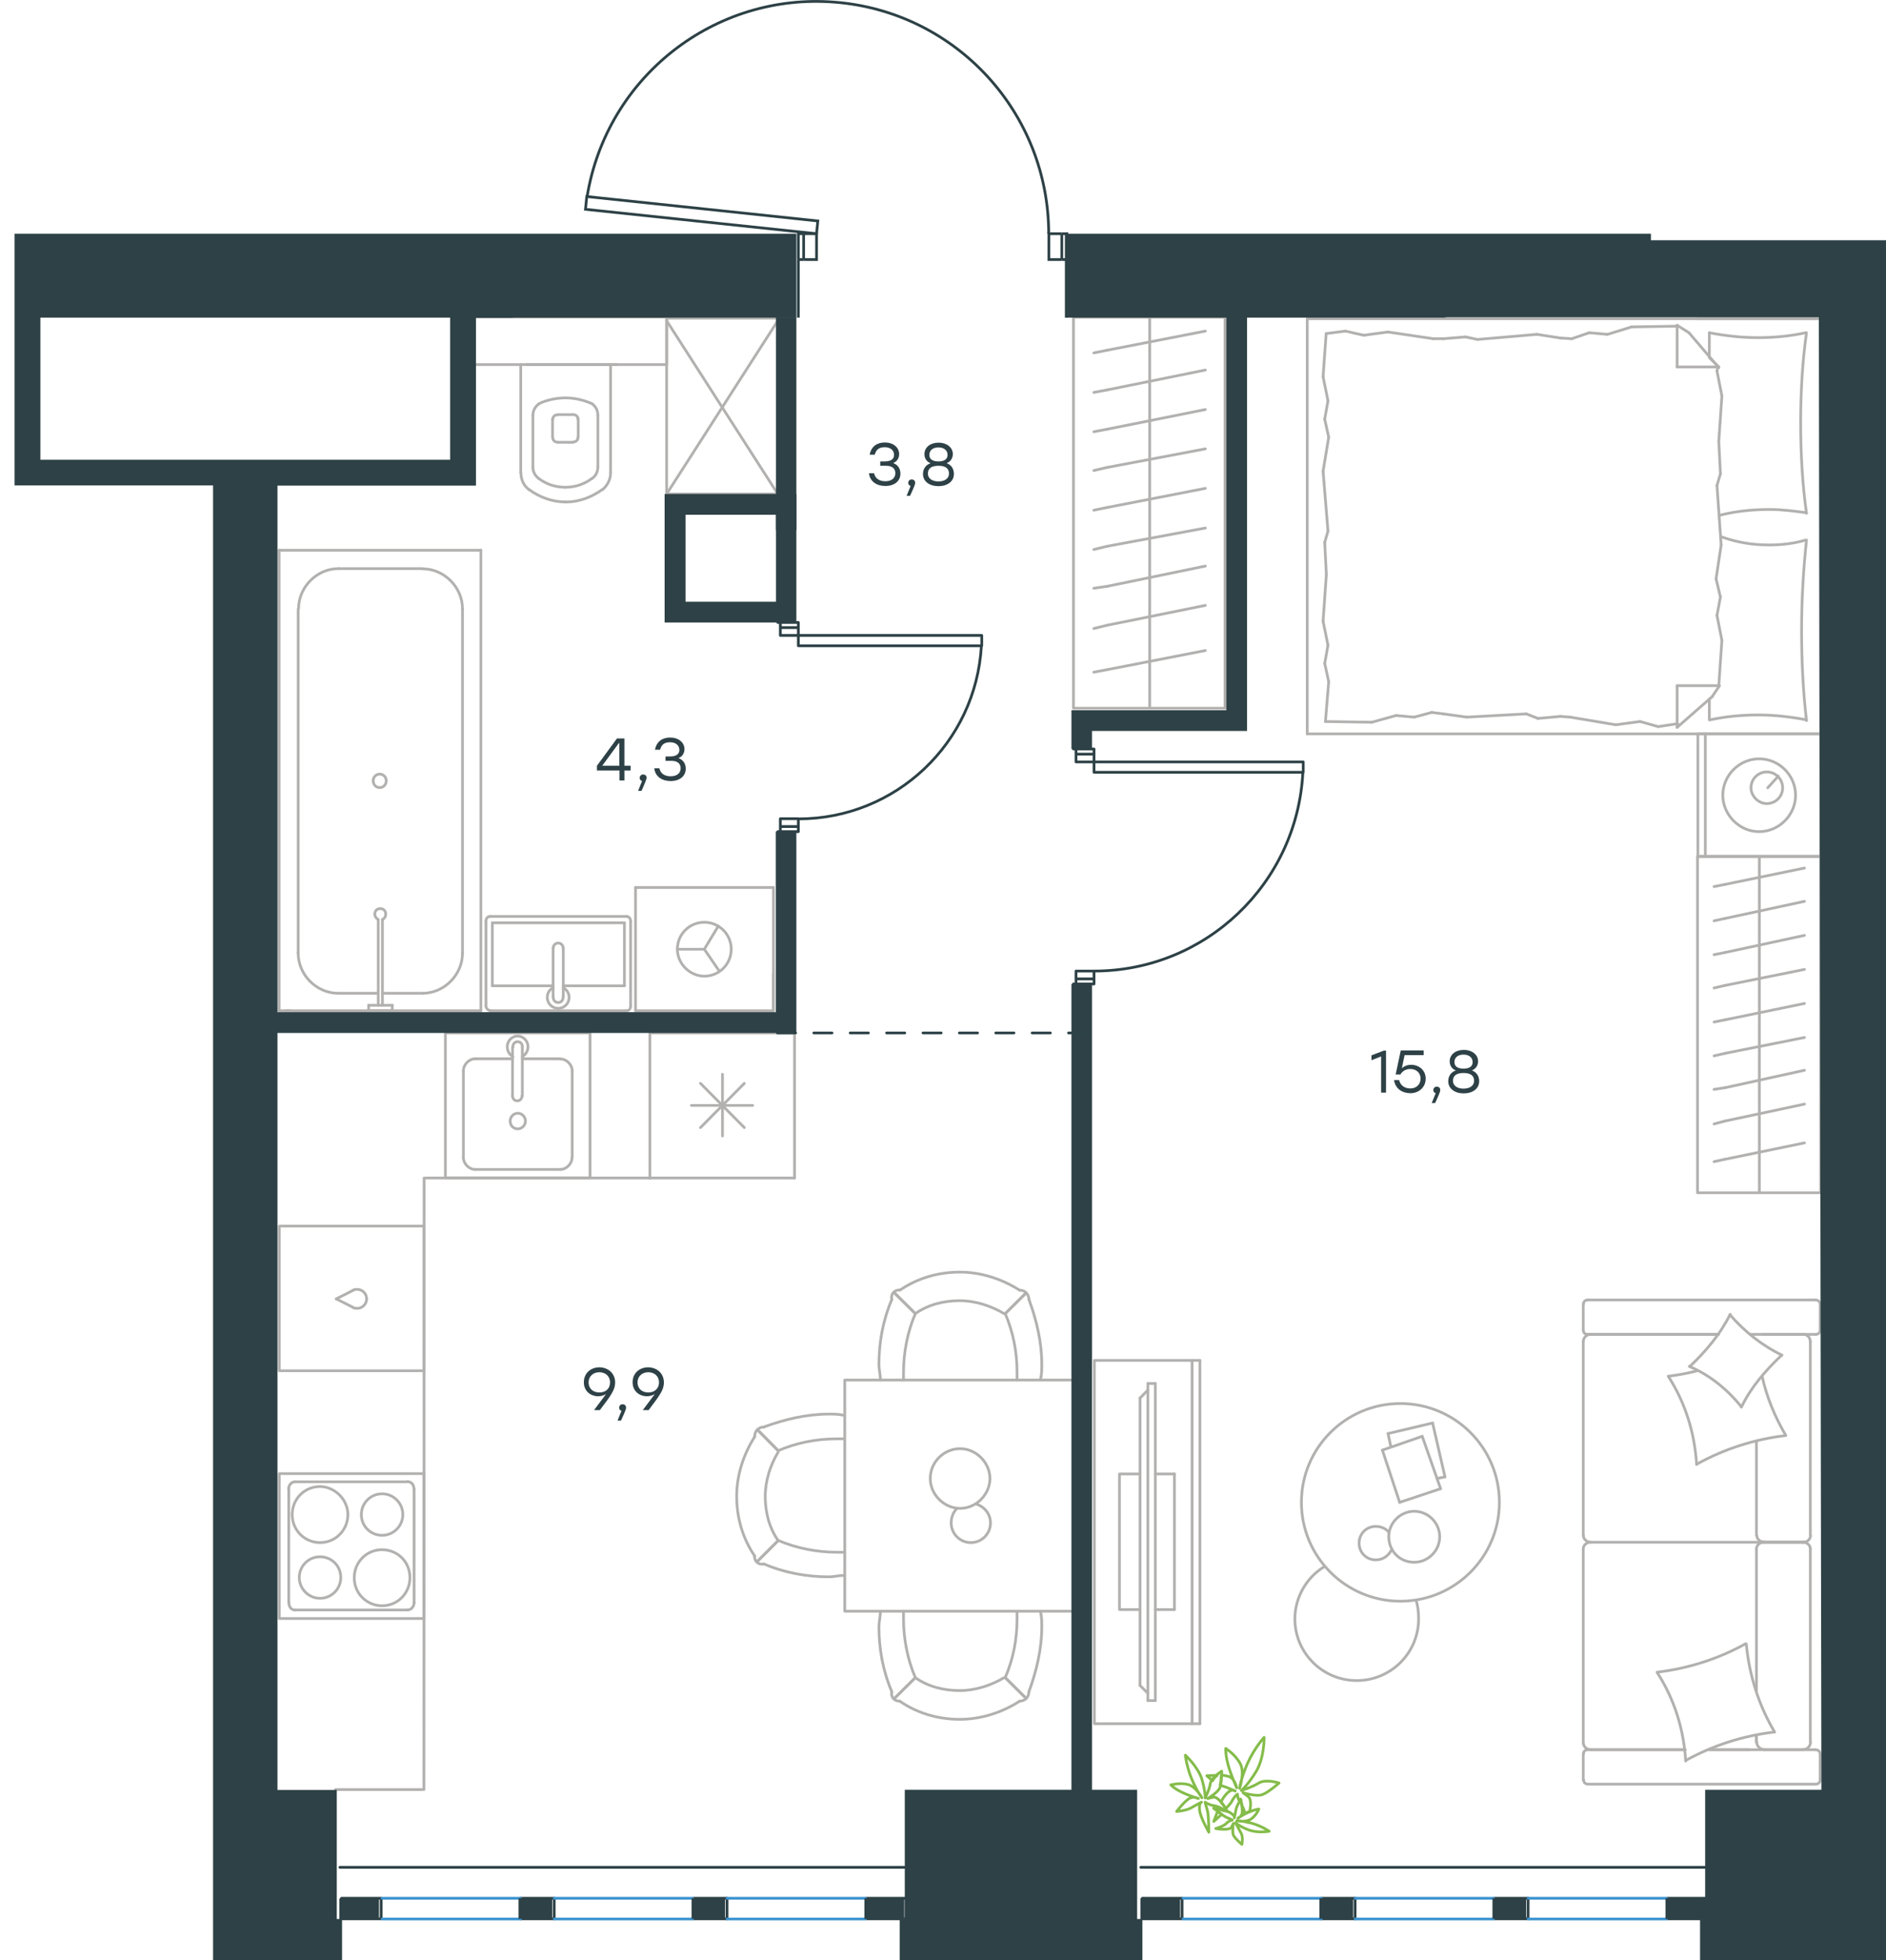
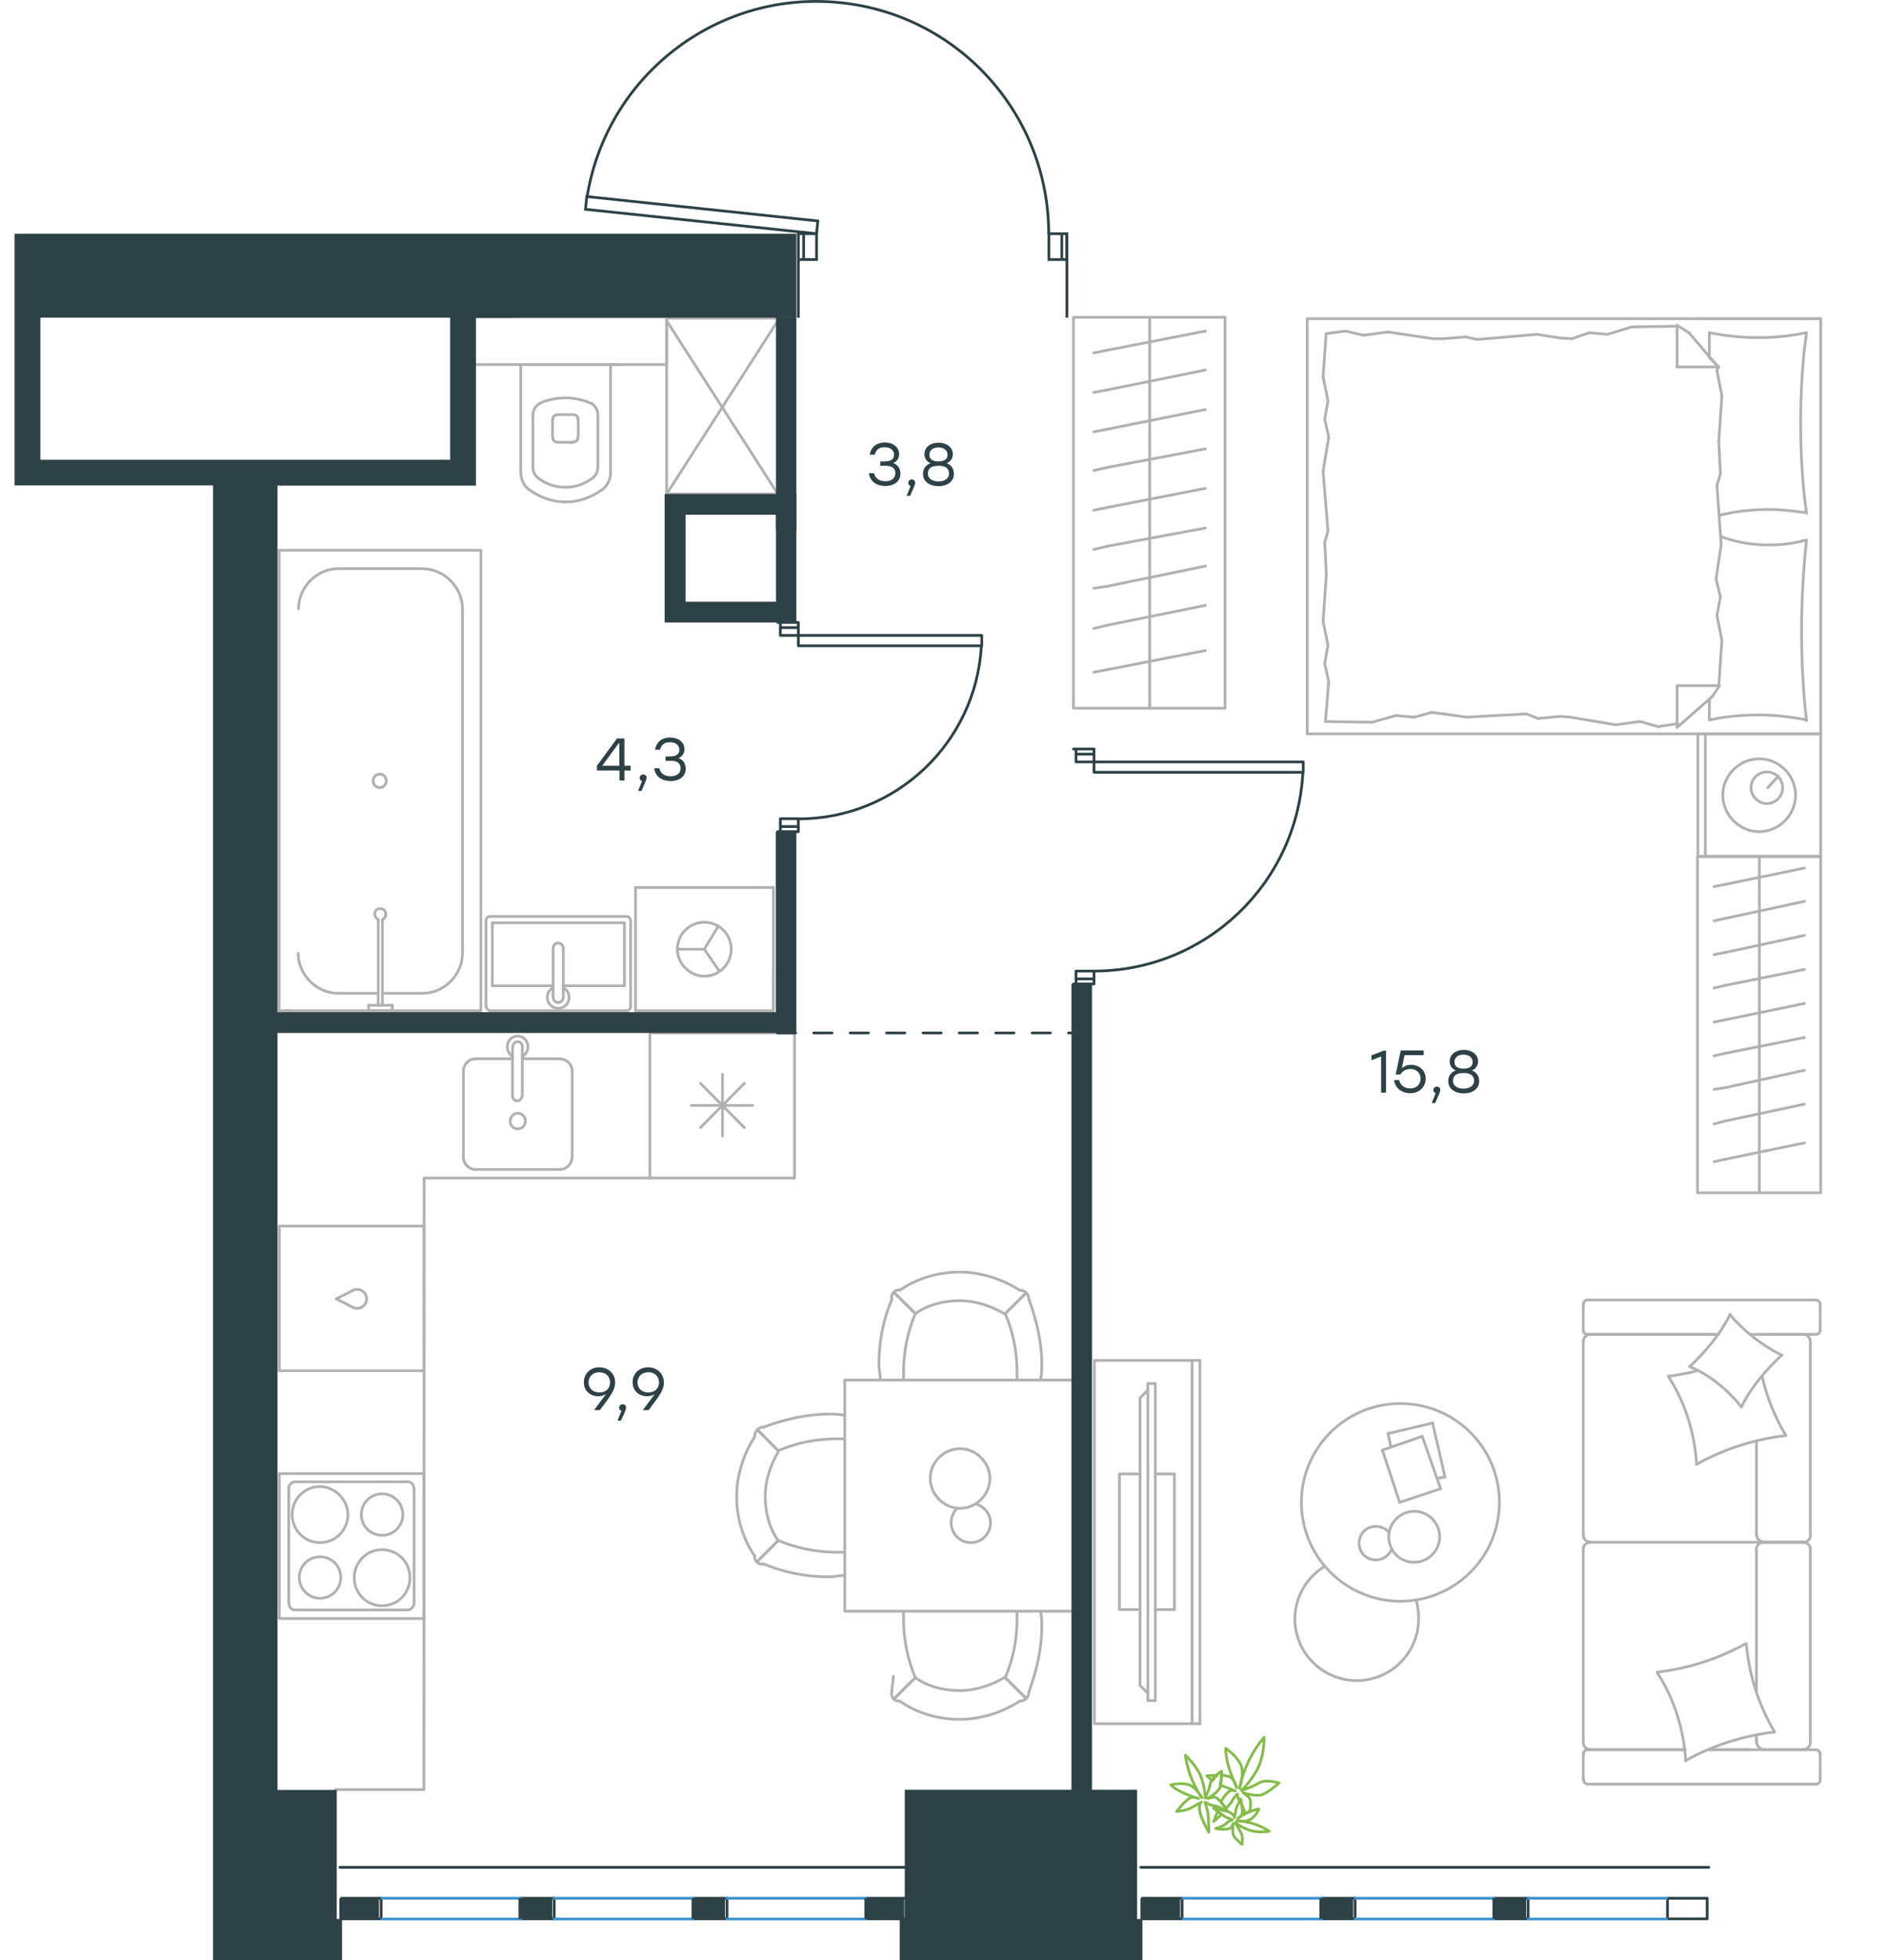
<svg xmlns="http://www.w3.org/2000/svg" version="1.1" id="Слой_1" x="0px" y="0px" viewBox="0 0 1036.6 1077" style="enable-background:new 0 0 1036.6 1077;" xml:space="preserve">
  <style type="text/css">
	.st0{fill:none;stroke:#B2B1B0;stroke-width:1.5;stroke-linecap:round;stroke-linejoin:round;stroke-miterlimit:22.926;}
	.st1{fill:none;stroke:#2D4146;stroke-width:1.5;stroke-linecap:round;stroke-linejoin:round;stroke-miterlimit:22.926;}
	.st2{fill:none;stroke:#2D4146;stroke-width:1.5;stroke-miterlimit:10;}
	.st3{fill:none;stroke:#3C93D0;stroke-width:1.5;stroke-linecap:round;stroke-linejoin:round;stroke-miterlimit:22.926;}
	.st4{fill-rule:evenodd;clip-rule:evenodd;fill:#2D4146;}
	
		.st5{fill:none;stroke:#2D4247;stroke-width:1.5;stroke-linecap:round;stroke-linejoin:round;stroke-miterlimit:22.926;stroke-dasharray:10;}
	.st6{fill:none;stroke:#84BC4A;stroke-width:1.5;stroke-linecap:round;stroke-linejoin:round;stroke-miterlimit:22.926;}
	.st7{enable-background:new    ;}
	.st8{fill:#2D4146;}
</style>
  <g>
    <line class="st0" x1="965.4" y1="850.9" x2="965.4" y2="929.1" />
    <line class="st0" x1="870.2" y1="730.8" x2="870.2" y2="716.5" />
    <line class="st0" x1="870.2" y1="843.6" x2="870.2" y2="737.1" />
    <line class="st0" x1="961.5" y1="961.3" x2="939.2" y2="961.3" />
    <line class="st0" x1="926.2" y1="961.3" x2="874.2" y2="961.3" />
    <line class="st0" x1="944.5" y1="733.1" x2="874.2" y2="733.1" />
    <line class="st0" x1="991.4" y1="847.3" x2="969.2" y2="847.3" />
    <line class="st0" x1="965.4" y1="791.7" x2="965.4" y2="843.6" />
    <line class="st0" x1="1000.4" y1="963.6" x2="1000.4" y2="977.9" />
    <line class="st0" x1="969.2" y1="847.3" x2="991.4" y2="847.3" />
    <line class="st0" x1="995" y1="843.6" x2="995" y2="737.1" />
    <line class="st0" x1="872.6" y1="733.1" x2="944.5" y2="733.1" />
    <line class="st0" x1="870.2" y1="957.2" x2="870.2" y2="850.9" />
    <line class="st0" x1="870.2" y1="977.9" x2="870.2" y2="963.6" />
    <line class="st0" x1="965.4" y1="953.2" x2="965.4" y2="957.2" />
    <line class="st0" x1="939.2" y1="961.3" x2="997.8" y2="961.3" />
    <line class="st0" x1="965.4" y1="953.2" x2="965.4" y2="957.2" />
    <line class="st0" x1="969.2" y1="961.3" x2="991.4" y2="961.3" />
    <line class="st0" x1="969.2" y1="847.3" x2="991.4" y2="847.3" />
    <line class="st0" x1="995" y1="957.2" x2="995" y2="850.9" />
    <line class="st0" x1="872.6" y1="961.3" x2="926.2" y2="961.3" />
    <line class="st0" x1="872.6" y1="714.2" x2="997.8" y2="714.2" />
    <line class="st0" x1="1000.4" y1="716.5" x2="1000.4" y2="730.8" />
    <line class="st0" x1="997.8" y1="733.1" x2="961.9" y2="733.1" />
    <line class="st0" x1="874.2" y1="847.3" x2="969.2" y2="847.3" />
    <line class="st0" x1="991.4" y1="733.1" x2="969.2" y2="733.1" />
    <path class="st0" d="M1000.4,963.6c0-1-0.8-2.3-2.6-2.3" />
    <path class="st0" d="M870.2,730.8c0,1,0.7,2.3,2.3,2.3" />
    <path class="st0" d="M998.1,733.1c1,0,2.3-0.7,2.3-2.3" />
    <path class="st0" d="M969.4,847.3c-2.3,0-4,1.8-4,3.6" />
    <path class="st0" d="M995,737.1c0-2.3-1.8-4-3.6-4" />
    <path class="st0" d="M991.1,961.2c2.3,0,4-2,4-4" />
    <path class="st0" d="M874.2,847.3c-2.3,0-4,1.8-4,3.6" />
    <path class="st0" d="M995,850.9c0-2.1-2-3.6-4-3.6" />
    <path class="st0" d="M870.2,843.3c0,2.3,2,4,4,4" />
    <path class="st0" d="M870.4,977.9c0,1,0.7,2.3,2.3,2.3h125.4c1,0,2.3-0.7,2.3-2.3" />
    <path class="st0" d="M991.1,847.3c2.3,0,4-1.8,4-3.6" />
    <path class="st0" d="M872.6,714.2c-1,0-2.3,0.7-2.3,2.3" />
    <path class="st0" d="M870.2,957.3c0,2.3,2,4,4,4" />
    <path class="st0" d="M872.6,961.3c-1,0-2.3,0.7-2.3,2.3" />
    <path class="st0" d="M874.2,733.1c-2.3,0-4,2-4,4" />
    <path class="st0" d="M965.6,957.3c0,2.3,2.2,4,4.4,4" />
    <path class="st0" d="M965.6,843.6c0,2.1,2,3.6,4,3.6" />
    <path class="st0" d="M1000.4,716.5c0-1-0.8-2.3-2.6-2.3" />
    <path class="st0" d="M910.8,918.7c17-2,33.6-7.3,48.6-15.6" />
    <path class="st0" d="M928.8,750.7c8.9-8.4,16.6-17.6,22.2-28.6" />
    <path class="st0" d="M957.1,772.9c-7.7-9.6-17.6-17.6-28.6-22.2" />
    <path class="st0" d="M926.5,967.5c-1-17.3-6.3-34.2-15.6-48.5" />
    <path class="st0" d="M981.4,788.7c-17,2-33.6,7.3-48.6,15.6" />
    <path class="st0" d="M968.5,756.1c2.6,11.7,7,22.2,13,32.5" />
    <path class="st0" d="M932.5,804.6c-1-17.3-6.3-34.2-15.6-48.5" />
    <path class="st0" d="M975.1,951.6c-17,2-33.6,7.3-48.6,15.6" />
    <path class="st0" d="M959.8,903.1c1.6,17.3,6.9,33.9,15.6,48.5" />
    <path class="st0" d="M979.3,744.5c-8.9,8.4-16.9,17.6-22.2,28.6" />
    <path class="st0" d="M917.2,756.1c4.9-0.7,10.7-1.6,15.6-3" />
    <path class="st0" d="M950.8,722.3c8,9.2,17.6,16.9,28.6,22.2" />
  </g>
  <g>
    <line class="st0" x1="762.9" y1="787.6" x2="787.4" y2="781.8" />
    <line class="st0" x1="764.5" y1="795" x2="762.9" y2="787.6" />
    <line class="st0" x1="794.2" y1="811.4" x2="789.8" y2="812.3" />
    <line class="st0" x1="787.4" y1="781.8" x2="794.2" y2="811.4" />
    <line class="st0" x1="759.8" y1="796.7" x2="781.7" y2="789.1" />
    <line class="st0" x1="769.3" y1="825.4" x2="759.8" y2="796.7" />
    <line class="st0" x1="791.8" y1="817.9" x2="769.3" y2="825.4" />
    <line class="st0" x1="781.7" y1="789.1" x2="791.8" y2="817.9" />
    <ellipse class="st0" cx="769.7" cy="825.4" rx="54.4" ry="54.3" />
    <path class="st0" d="M777.3,858.3c7.6,0,14-6.3,14-14c0-7.6-6.3-14-14-14c-7.6,0-14,6.3-14,14C763.4,852.2,769.3,858.3,777.3,858.3   z" />
    <path class="st0" d="M765,851.1c-1.6,3.5-4.8,5.9-8.8,5.9c-5.3,0-9.2-4.1-9.2-9.2c0-5.3,4.1-9.2,9.2-9.2c2.7,0,5.6,1.2,7.1,3.2" />
    <path class="st0" d="M778.4,879.4c1,3.4,1.3,6.7,1.3,10c0,18.7-15.2,33.9-34,33.9s-34-15.2-34-33.9c0-11.7,6.4-22.9,16.4-28.8" />
  </g>
  <g>
    <g>
      <line class="st0" x1="655.2" y1="947" x2="655.2" y2="747.4" />
      <polyline class="st0" points="659.5,747.4 601.5,747.4 601.5,947 659.5,947   " />
      <line class="st0" x1="659.5" y1="947" x2="659.5" y2="747.4" />
    </g>
    <g>
      <polyline class="st0" points="626.6,809.8 615.3,809.8 615.3,884.3 626.6,884.3   " />
      <line class="st0" x1="645.5" y1="809.8" x2="635" y2="809.8" />
      <line class="st0" x1="645.5" y1="884.3" x2="645.5" y2="809.8" />
      <line class="st0" x1="635" y1="884.3" x2="645.5" y2="884.3" />
      <line class="st0" x1="630.9" y1="760.1" x2="635" y2="760.1" />
      <line class="st0" x1="630.9" y1="930.3" x2="626.6" y2="926" />
      <line class="st0" x1="626.6" y1="768.1" x2="630.9" y2="763.7" />
      <line class="st0" x1="630.9" y1="760.1" x2="630.9" y2="934.3" />
      <line class="st0" x1="635" y1="934.3" x2="635" y2="760.1" />
      <line class="st0" x1="630.9" y1="934.3" x2="635" y2="934.3" />
      <line class="st0" x1="626.6" y1="926" x2="626.6" y2="768.1" />
    </g>
  </g>
  <g>
    <line class="st0" x1="436.7" y1="567.5" x2="436.7" y2="647.2" />
    <line class="st0" x1="397.1" y1="590.2" x2="397.1" y2="624.1" />
    <line class="st0" x1="409.1" y1="619.5" x2="385" y2="595.2" />
    <line class="st0" x1="409.1" y1="595.2" x2="385" y2="619.5" />
    <line class="st0" x1="413.7" y1="607.3" x2="380" y2="607.3" />
    <line class="st0" x1="357.2" y1="567.5" x2="436.7" y2="567.5" />
    <line class="st0" x1="357.2" y1="567.5" x2="357.2" y2="647.2" />
    <line class="st0" x1="357.2" y1="647.2" x2="436.7" y2="647.2" />
  </g>
  <g>
-     <rect x="244.8" y="567.5" class="st0" width="79.5" height="79.6" />
    <line class="st0" x1="281.7" y1="575.4" x2="281.7" y2="602.1" />
    <line class="st0" x1="307.9" y1="581.7" x2="287.1" y2="581.7" />
    <line class="st0" x1="261.2" y1="642.5" x2="307.9" y2="642.5" />
    <line class="st0" x1="281.7" y1="581.7" x2="261.2" y2="581.7" />
    <line class="st0" x1="254.7" y1="588.4" x2="254.7" y2="635.9" />
    <line class="st0" x1="287.1" y1="602.1" x2="287.1" y2="575.4" />
    <line class="st0" x1="314.5" y1="635.9" x2="314.5" y2="588.4" />
    <path class="st0" d="M286.9,602.1c0,1.5-1.1,2.7-2.6,2.7s-2.6-1.2-2.6-2.7l0,0" />
    <path class="st0" d="M308,581.8c3.4,0,6.5,3.1,6.5,6.6" />
    <path class="st0" d="M281.9,580.5c-2-1.2-3.1-3.2-3.1-5.5c0-3.1,2.6-5.8,5.7-5.8s5.7,2.7,5.7,5.8c0,2.4-1.2,4.3-3.1,5.5" />
    <path class="st0" d="M261.2,642.5c-3.4,0-6.5-3.1-6.5-6.6" />
    <path class="st0" d="M254.7,588.3c0-3.5,3.1-6.6,6.5-6.6" />
    <path class="st0" d="M314.4,635.9c0,3.5-3.1,6.6-6.5,6.6" />
    <path class="st0" d="M281.9,575.4V575c0-1.5,1.1-2.7,2.6-2.7s2.6,1.2,2.6,2.7v0.4" />
    <path class="st0" d="M284.6,620.2c2.3,0,4.2-2,4.2-4.3s-1.9-4.3-4.2-4.3s-4.2,2-4.2,4.3S282,620.2,284.6,620.2z" />
  </g>
  <g>
    <path class="st0" d="M175.9,855.3c-6.4,0-11.4,5.1-11.4,11.4s5.2,11.4,11.4,11.4c6.4,0,11.4-5.2,11.4-11.4   C187.3,860.2,182.2,855.3,175.9,855.3z" />
    <path class="st0" d="M175.9,816.7c-8.7,0-15.3,7-15.3,15.4c0,8.8,7,15.4,15.3,15.4c8.7,0,15.3-7,15.3-15.4   C191.2,823.9,184.1,816.8,175.9,816.7z" />
    <path class="st0" d="M210,820.7c-6.4,0-11.4,5.2-11.4,11.4c0,6.4,5.1,11.4,11.4,11.4c6.4,0,11.4-5.2,11.4-11.4   C221.4,825.8,216.3,820.7,210,820.7z" />
    <path class="st0" d="M210,851.4c-8.7,0-15.3,7-15.3,15.4c0,8.8,7,15.4,15.3,15.4c8.7,0,15.3-7,15.3-15.4   C225.3,858.1,218.7,851.5,210,851.4z" />
    <line class="st0" x1="158.7" y1="880.6" x2="158.7" y2="817.9" />
    <line class="st0" x1="162.2" y1="814.1" x2="224" y2="814.1" />
    <line class="st0" x1="227.6" y1="817.9" x2="227.6" y2="880.6" />
    <line class="st0" x1="224" y1="884.5" x2="162.2" y2="884.5" />
    <path class="st0" d="M224,814c2,0,3.5,1.6,3.5,4l0,0" />
    <path class="st0" d="M162.3,884.6c-2,0-3.5-1.6-3.5-4l0,0" />
    <path class="st0" d="M158.6,818.1c0-2,1.5-4,3.5-4l0,0" />
    <path class="st0" d="M227.6,880.5c0,2-1.5,4-3.5,4l0,0" />
    <rect x="153.5" y="809.6" class="st0" width="79.5" height="79.6" />
  </g>
  <g>
    <line class="st0" x1="1000.7" y1="175.1" x2="933.2" y2="175.1" />
    <line class="st0" x1="1000.7" y1="175.1" x2="1000.7" y2="403.2" />
    <line class="st0" x1="939.5" y1="395.5" x2="939.5" y2="384" />
    <line class="st0" x1="921.8" y1="201.6" x2="944.7" y2="201.6" />
    <line class="st0" x1="944.7" y1="201.6" x2="939.5" y2="196.5" />
    <line class="st0" x1="1000.7" y1="403.2" x2="718.5" y2="403.2" />
    <line class="st0" x1="921.8" y1="201.6" x2="921.8" y2="178.7" />
    <line class="st0" x1="718.5" y1="175.1" x2="1000.7" y2="175.1" />
    <line class="st0" x1="941" y1="382.8" x2="921.8" y2="399.6" />
    <line class="st0" x1="945.1" y1="376.7" x2="941" y2="382.8" />
    <line class="st0" x1="939.5" y1="196.1" x2="939.5" y2="182.8" />
    <line class="st0" x1="921.8" y1="376.7" x2="944.7" y2="376.7" />
    <line class="st0" x1="928.3" y1="182.8" x2="944.7" y2="202" />
    <line class="st0" x1="921.8" y1="178.7" x2="928.3" y2="182.8" />
    <line class="st0" x1="921.8" y1="376.7" x2="921.8" y2="399.6" />
    <line class="st0" x1="729" y1="315.7" x2="728.1" y2="298" />
    <line class="st0" x1="727.2" y1="258.9" x2="730.3" y2="240.2" />
    <line class="st0" x1="728.1" y1="230.3" x2="729.9" y2="220.2" />
    <line class="st0" x1="730.3" y1="240.2" x2="728.1" y2="230.3" />
    <line class="st0" x1="728.1" y1="298" x2="729.9" y2="291.8" />
    <line class="st0" x1="729.9" y1="291.8" x2="727.2" y2="258.9" />
    <line class="st0" x1="727.2" y1="207" x2="728.9" y2="183.2" />
    <line class="st0" x1="729.9" y1="220.2" x2="727.2" y2="207" />
    <line class="st0" x1="728.5" y1="396.4" x2="730.3" y2="374.5" />
    <line class="st0" x1="728.1" y1="364.5" x2="729.9" y2="354.5" />
    <line class="st0" x1="730.3" y1="374.5" x2="728.1" y2="364.5" />
    <line class="st0" x1="727.2" y1="341.3" x2="729" y2="315.7" />
    <line class="st0" x1="729.9" y1="354.5" x2="727.2" y2="341.3" />
    <line class="st0" x1="718.5" y1="175.1" x2="718.5" y2="403.2" />
    <path class="st0" d="M992.9,395.9c-1.9-16.4-2.7-33.2-2.7-49.6c0-16.8,1-33.2,2.7-49.6" />
    <path class="st0" d="M992.5,296.7c-6.4,1.9-13.2,2.7-20,2.7c-9.7,0-17.7-1.4-26.8-4.6" />
    <path class="st0" d="M939.9,395.5c8.7-1.9,17.4-2.7,26.5-2.7c8.7,0,17.8,1,26.5,2.7" />
    <path class="st0" d="M945.1,283.1c9.1-2.3,18.2-3.2,27.8-3.2c6.4,0,13.2,0.9,20,1.8" />
    <line class="st0" x1="857.6" y1="185.7" x2="863.9" y2="186.1" />
    <line class="st0" x1="873.5" y1="182.8" x2="883.5" y2="183.7" />
    <line class="st0" x1="863.9" y1="186.1" x2="873.5" y2="182.8" />
    <line class="st0" x1="896.8" y1="179.6" x2="921.8" y2="179.2" />
    <line class="st0" x1="883.5" y1="183.7" x2="896.8" y2="179.6" />
    <line class="st0" x1="793.3" y1="186.1" x2="805.5" y2="185.1" />
    <line class="st0" x1="844.7" y1="183.7" x2="857.6" y2="185.7" />
    <line class="st0" x1="805.5" y1="185.1" x2="812" y2="186.5" />
    <line class="st0" x1="812" y1="186.5" x2="844.7" y2="183.7" />
    <line class="st0" x1="787.8" y1="186.1" x2="793.3" y2="186.1" />
    <line class="st0" x1="739.5" y1="181.9" x2="749.5" y2="184.2" />
    <line class="st0" x1="729.4" y1="183.2" x2="739.5" y2="181.9" />
    <line class="st0" x1="762.8" y1="182.4" x2="787.8" y2="186.1" />
    <line class="st0" x1="749.5" y1="184.2" x2="762.8" y2="182.4" />
    <line class="st0" x1="793.3" y1="392.2" x2="786.9" y2="391.4" />
    <line class="st0" x1="777.3" y1="394" x2="767.3" y2="393.1" />
    <line class="st0" x1="786.9" y1="391.4" x2="777.3" y2="394" />
    <line class="st0" x1="754" y1="396.8" x2="728.5" y2="396.4" />
    <line class="st0" x1="767.3" y1="393.1" x2="754" y2="396.8" />
    <line class="st0" x1="857.6" y1="393.6" x2="845.3" y2="394.7" />
    <line class="st0" x1="806.2" y1="394" x2="793.3" y2="392.2" />
    <line class="st0" x1="845.3" y1="394.7" x2="838.9" y2="392.2" />
    <line class="st0" x1="838.9" y1="392.2" x2="806.2" y2="394" />
    <line class="st0" x1="863" y1="394" x2="857.6" y2="393.6" />
    <line class="st0" x1="922.2" y1="397.7" x2="921.4" y2="397.7" />
    <line class="st0" x1="911.4" y1="399.2" x2="901.4" y2="396.4" />
    <line class="st0" x1="921.4" y1="397.7" x2="911.4" y2="399.2" />
    <line class="st0" x1="888.1" y1="398.2" x2="863" y2="394" />
    <line class="st0" x1="901.4" y1="396.4" x2="888.1" y2="398.2" />
    <path class="st0" d="M992.9,282c-2.3-16.4-3.2-33.2-3.2-49.6c0-16.8,0.9-33.2,3.2-49.6" />
    <path class="st0" d="M992.5,182.8c-8.7,1.9-17.4,2.7-26.5,2.7c-8.7,0-17.8-1-26.5-2.7" />
    <line class="st0" x1="944.7" y1="242.5" x2="945.6" y2="260.3" />
    <line class="st0" x1="946" y1="299.4" x2="943.2" y2="318" />
    <line class="st0" x1="945.6" y1="328" x2="943.7" y2="338.1" />
    <line class="st0" x1="943.2" y1="318" x2="945.6" y2="328" />
    <line class="st0" x1="945.6" y1="260.3" x2="943.7" y2="266.7" />
    <line class="st0" x1="943.7" y1="266.7" x2="946" y2="299.4" />
    <line class="st0" x1="946.4" y1="351.8" x2="944.7" y2="376.7" />
    <line class="st0" x1="943.7" y1="338.1" x2="946.4" y2="351.8" />
    <line class="st0" x1="944.2" y1="201.6" x2="943.7" y2="203.8" />
    <line class="st0" x1="946.4" y1="217.5" x2="944.7" y2="242.5" />
    <line class="st0" x1="943.7" y1="203.8" x2="946.4" y2="217.5" />
    <line class="st0" x1="1000.7" y1="403.2" x2="1000.7" y2="470.6" />
    <line class="st0" x1="933.2" y1="470.6" x2="933.2" y2="403.2" />
    <line class="st0" x1="1000.7" y1="470.6" x2="933.7" y2="470.6" />
    <line class="st0" x1="933.7" y1="403.2" x2="1000.7" y2="403.2" />
    <line class="st0" x1="977.4" y1="426.4" x2="971.6" y2="432.8" />
    <line class="st0" x1="937.3" y1="470.6" x2="937.3" y2="403.2" />
    <path class="st0" d="M966.9,456.9c10.9,0,20-9.1,20-20s-9-20-20-20c-10.9,0-20,9-20,20C946.9,447.7,956.1,457,966.9,456.9z" />
    <path class="st0" d="M971.1,441.5c4.6,0,8.7-3.7,8.7-8.7c0-4.6-3.7-8.7-8.7-8.7c-4.6,0-8.7,3.7-8.7,8.7   C962.4,437.3,966.4,441.5,971.1,441.5z" />
  </g>
  <g>
    <line class="st0" x1="948.1" y1="636.9" x2="942.1" y2="638.2" />
    <line class="st0" x1="991.8" y1="627.9" x2="948.1" y2="636.9" />
    <rect x="933" y="470.4" class="st0" width="67.7" height="184.9" />
    <line class="st0" x1="967" y1="470.7" x2="967" y2="654.9" />
    <line class="st0" x1="948.1" y1="485.9" x2="942.1" y2="487.1" />
    <line class="st0" x1="991.8" y1="476.9" x2="948.1" y2="485.9" />
    <line class="st0" x1="948.1" y1="504.6" x2="942.1" y2="505.9" />
    <line class="st0" x1="991.8" y1="495.2" x2="948.1" y2="504.6" />
    <line class="st0" x1="948.1" y1="523.3" x2="942.1" y2="524.5" />
    <line class="st0" x1="991.8" y1="513.9" x2="948.1" y2="523.3" />
    <line class="st0" x1="948.1" y1="541.4" x2="942.1" y2="542.8" />
    <line class="st0" x1="991.8" y1="532.6" x2="948.1" y2="541.4" />
    <line class="st0" x1="948.1" y1="560.3" x2="942.1" y2="561.5" />
    <line class="st0" x1="991.8" y1="551.3" x2="948.1" y2="560.3" />
    <line class="st0" x1="948.1" y1="578.7" x2="942.1" y2="580.1" />
    <line class="st0" x1="991.8" y1="570" x2="948.1" y2="578.7" />
    <line class="st0" x1="948.1" y1="597.6" x2="942.1" y2="598.5" />
    <line class="st0" x1="991.8" y1="588" x2="948.1" y2="597.6" />
    <line class="st0" x1="991.8" y1="606.6" x2="948.1" y2="615.9" />
    <line class="st0" x1="948.1" y1="615.9" x2="942.1" y2="617.5" />
  </g>
  <line class="st0" x1="338.9" y1="200.3" x2="289.2" y2="200.3" />
  <g>
    <line class="st0" x1="286.2" y1="200.3" x2="286.2" y2="259.7" />
    <line class="st0" x1="328.6" y1="256.5" x2="328.6" y2="228.3" />
    <line class="st0" x1="292.9" y1="228.3" x2="292.9" y2="256.5" />
    <line class="st0" x1="317.8" y1="240.2" x2="317.8" y2="230" />
    <line class="st0" x1="303.7" y1="230" x2="303.7" y2="240.2" />
    <line class="st0" x1="315" y1="227.8" x2="306.5" y2="227.8" />
    <line class="st0" x1="335.6" y1="259.7" x2="335.6" y2="200.3" />
    <line class="st0" x1="306.5" y1="243" x2="315" y2="243" />
    <path class="st0" d="M310.6,275.8c0.5,0,0.5,0,0.5,0c7,0,14.1-2.6,20-6.9" />
    <path class="st0" d="M317.7,230.4c0-1.5-1-2.6-2.6-2.6" />
    <path class="st0" d="M328.6,228.2c0-2.6-1-4.7-3.2-6.4" />
    <path class="st0" d="M315.1,242.8c1.5,0,2.6-1,2.6-2.6" />
    <path class="st0" d="M310.7,267.7c5.4,0,10.3-1.6,14.6-4.8" />
    <path class="st0" d="M303.8,240.3c0,1.5,1,2.6,2.6,2.6" />
    <path class="st0" d="M306.4,227.9c-1.5,0-2.6,1-2.6,2.6" />
    <path class="st0" d="M296.1,222c-2.1,1.5-3.2,3.7-3.2,6.4" />
    <path class="st0" d="M325.4,221.8c-4.8-2.1-9.8-3.2-14.6-3.2c-4.8,0-10.3,1.1-14.6,3.2" />
    <path class="st0" d="M292.9,256.5c0,2.6,1,4.7,3.2,6.4" />
    <path class="st0" d="M290.7,268.9c5.8,4.3,12.9,6.9,20.4,6.9l0,0" />
    <path class="st0" d="M331.3,268.9c2.6-2.3,4.3-5.5,4.3-9.2" />
    <path class="st0" d="M286.3,259.7c0,3.8,1.6,7.1,4.3,9.2" />
    <path class="st0" d="M296.1,262.9c4.3,3.2,9.2,4.8,14.6,4.8l0,0" />
    <path class="st0" d="M325.4,262.9c2.1-1.5,3.2-3.7,3.2-6.4" />
  </g>
  <rect x="257.4" y="174.2" class="st0" width="109" height="26.1" />
  <g>
    <line class="st0" x1="270.6" y1="541.6" x2="270.6" y2="507" />
    <line class="st0" x1="304" y1="541.6" x2="270.6" y2="541.6" />
    <line class="st0" x1="343.2" y1="541.6" x2="309.6" y2="541.6" />
    <line class="st0" x1="270.6" y1="507" x2="343.2" y2="507" />
    <line class="st0" x1="343.2" y1="507" x2="343.2" y2="541.6" />
    <line class="st0" x1="269.4" y1="555.3" x2="344.3" y2="555.3" />
    <line class="st0" x1="346.6" y1="552.6" x2="346.6" y2="506.1" />
    <line class="st0" x1="344.3" y1="503.5" x2="269.4" y2="503.5" />
    <line class="st0" x1="267.1" y1="506.1" x2="267.1" y2="552.6" />
    <path class="st0" d="M269.4,503.5c-1.4,0-2.3,1-2.3,2.6" />
    <path class="st0" d="M346.6,506.1c0-1.5-0.9-2.6-2.3-2.6" />
    <path class="st0" d="M344.3,555.3c1.4,0,2.3-1,2.3-2.6" />
    <path class="st0" d="M267.1,552.6c0,1.5,1.3,2.6,2.3,2.6" />
    <line class="st0" x1="309.6" y1="547.7" x2="309.6" y2="520.8" />
    <line class="st0" x1="304" y1="520.8" x2="304" y2="547.7" />
    <path class="st0" d="M304.1,520.8L304.1,520.8c0-1.5,1.2-2.7,2.7-2.7s2.7,1.2,2.7,2.7l0,0" />
    <path class="st0" d="M309.5,542.6c2,1,3.3,3.1,3.3,5.4c0,3.3-2.7,6-6,6s-6-2.7-6-6c0-2.3,1.2-4.4,3.3-5.4" />
    <path class="st0" d="M309.5,547.7c0,0.2,0,0.3,0,0.4c0,1.5-1.2,2.7-2.7,2.7s-2.7-1.2-2.7-2.7c0-0.2,0-0.3,0-0.4" />
  </g>
  <g>
    <line class="st0" x1="186" y1="545.7" x2="207" y2="545.7" />
    <line class="st0" x1="210.2" y1="545.7" x2="232.3" y2="545.7" />
-     <line class="st0" x1="163.9" y1="334.5" x2="163.9" y2="523.7" />
    <line class="st0" x1="232.3" y1="312.4" x2="186" y2="312.4" />
    <line class="st0" x1="264.3" y1="555.3" x2="264.3" y2="302.3" />
    <line class="st0" x1="264.3" y1="302.3" x2="153.4" y2="302.3" />
    <line class="st0" x1="254.2" y1="523.7" x2="254.2" y2="334.5" />
    <line class="st0" x1="153.4" y1="302.3" x2="153.4" y2="555.3" />
    <line class="st0" x1="153.4" y1="555.3" x2="264.3" y2="555.3" />
    <path class="st0" d="M164.1,334.4c0-11.8,10-22,21.9-22" />
    <path class="st0" d="M254.2,523.7c0,11.8-10,22-21.9,22" />
    <path class="st0" d="M232.3,312.5c11.8,0,21.9,10.1,21.9,22" />
    <path class="st0" d="M185.8,545.7c-11.8,0-21.9-10.1-21.9-22" />
    <line class="st0" x1="156.9" y1="555.3" x2="159.8" y2="555.3" />
    <line class="st0" x1="207.9" y1="505.2" x2="207.9" y2="552.3" />
    <line class="st0" x1="210.2" y1="552.3" x2="210.2" y2="505.2" />
    <line class="st0" x1="202.6" y1="555.3" x2="215.6" y2="555.3" />
    <line class="st0" x1="202.6" y1="552.3" x2="202.6" y2="555.3" />
    <line class="st0" x1="215.6" y1="552.3" x2="202.6" y2="552.3" />
    <line class="st0" x1="215.6" y1="555.3" x2="215.6" y2="552.3" />
    <path class="st0" d="M207.8,505.2c-1.1-0.7-1.8-1.8-1.8-3c0-1.8,1.2-3,3-3s3,1.2,3,3c0,1.2-0.5,2.3-1.8,3" />
    <path class="st0" d="M205.1,429c0-2.1,1.6-3.7,3.6-3.7c2.1,0,3.6,1.7,3.6,3.7c0,2.1-1.6,3.7-3.6,3.7   C206.9,432.7,205.2,431.4,205.1,429z" />
  </g>
  <g>
    <line class="st0" x1="349.3" y1="487.6" x2="349.3" y2="555.3" />
    <g>
      <line class="st0" x1="349.3" y1="487.6" x2="425.1" y2="487.6" />
      <line class="st0" x1="425.1" y1="555.3" x2="425.1" y2="535" />
      <line class="st0" x1="425.1" y1="555.3" x2="425.1" y2="487.6" />
      <line class="st0" x1="395.4" y1="533.6" x2="387.1" y2="521.5" />
      <line class="st0" x1="372.3" y1="521.5" x2="387.1" y2="521.5" />
      <line class="st0" x1="394.8" y1="508.8" x2="387.1" y2="521.5" />
      <path class="st0" d="M387.1,536.3c8.2,0,14.8-6.6,14.8-14.8s-6.6-14.8-14.8-14.8s-14.8,6.6-14.8,14.8    C372.3,529.6,379.3,536.3,387.1,536.3z" />
      <line class="st0" x1="349.3" y1="555.3" x2="425.1" y2="555.3" />
    </g>
  </g>
  <g>
    <rect x="153.5" y="673.6" class="st0" width="79.6" height="79.5" />
    <line class="st0" x1="194.1" y1="708.9" x2="184.8" y2="713.6" />
    <line class="st0" x1="184.8" y1="713.6" x2="194.1" y2="718.3" />
    <path class="st0" d="M201.5,713.7c0,2.7-2.3,5.1-5.1,5.1c-0.8,0-1.5,0-2.3-0.4" />
    <path class="st0" d="M201.5,713.5c0-2.7-2.3-5.1-5.1-5.1c-0.8,0-1.5,0-2.3,0.4" />
  </g>
  <line class="st0" x1="233" y1="983.2" x2="233.1" y2="647.2" />
  <line class="st0" x1="232" y1="983.2" x2="184.4" y2="983.2" />
  <line class="st0" x1="233.8" y1="647.2" x2="357.2" y2="647.2" />
  <g>
    <rect x="464.3" y="758.2" class="st0" width="127.1" height="127" />
    <path class="st0" d="M551.9,921.7c-7.3,4.3-15.8,7.1-24.4,7.1c-8.7,0-17.3-2.1-24.4-7.1" />
-     <path class="st0" d="M490.2,929.5c-4.9-11.4-7.1-23.5-7.1-35.7c0-2.9,0.8-5.7,0.8-8.6" />
+     <path class="st0" d="M490.2,929.5c0-2.9,0.8-5.7,0.8-8.6" />
    <path class="st0" d="M571.8,885.2c0.8,2.9,0.8,5.7,0.8,8.6c0,12.1-2.9,24.3-7.1,35.7" />
    <path class="st0" d="M503.1,921.7c-4.3-10-6.5-21.4-6.5-32.2c0-1.4,0-2.9,0-4.3" />
    <path class="st0" d="M559,885.2c0,1.4,0,2.9,0,4.3c0,11.4-2.2,22.2-6.5,32.2" />
    <path class="st0" d="M560.5,934.6c-10,6.4-21.5,10-33,10c-12.2,0-23.6-3.5-33-10" />
    <line class="st0" x1="491.6" y1="933.1" x2="503.1" y2="921.7" />
    <line class="st0" x1="564" y1="933.1" x2="552.5" y2="921.7" />
    <line class="st0" x1="491.6" y1="933.1" x2="503.1" y2="921.7" />
    <line class="st0" x1="564" y1="933.1" x2="552.5" y2="921.7" />
    <path class="st0" d="M565.5,929.5c0,2.9-2.2,5.1-5.1,5.1" />
    <path class="st0" d="M494.4,934.6c-2.9,0-4.8-2.2-4.3-5.1" />
    <path class="st0" d="M551.9,721.7c-7.3-4.3-15.8-7.1-24.4-7.1c-8.7,0-17.3,2.1-24.4,7.1" />
    <path class="st0" d="M490.2,713.9c-4.9,11.4-7.1,23.5-7.1,35.7c0,2.9,0.8,5.7,0.8,8.6" />
    <path class="st0" d="M571.8,758.1c0.8-2.9,0.8-5.7,0.8-8.6c0-12.1-2.9-24.3-7.1-35.7" />
    <path class="st0" d="M503.1,721.7c-4.3,10-6.5,21.4-6.5,32.2c0,1.4,0,2.9,0,4.3" />
    <path class="st0" d="M559,758.2c0-1.4,0-2.9,0-4.3c0-11.4-2.2-22.2-6.5-32.2" />
    <path class="st0" d="M560.5,708.9c-10-6.4-21.5-10-33-10c-12.2,0-23.6,3.5-33,10" />
    <line class="st0" x1="491.6" y1="710.3" x2="503.1" y2="721.7" />
    <line class="st0" x1="564" y1="710.3" x2="552.5" y2="721.7" />
    <line class="st0" x1="491.6" y1="710.3" x2="503.1" y2="721.7" />
    <line class="st0" x1="564" y1="710.3" x2="552.5" y2="721.7" />
    <path class="st0" d="M565.5,713.9c0-2.9-2.2-5.1-5.1-5.1" />
    <path class="st0" d="M494.4,708.7c-2.9,0-4.8,2.2-4.3,5.1" />
    <path class="st0" d="M427.7,797.8c-4.3,7.1-7.1,15.7-7.1,24.3s2.1,17.2,7.1,24.3" />
    <path class="st0" d="M419.8,859.2c11.4,4.9,23.6,7.1,35.8,7.1c2.9,0,5.7-0.8,8.6-0.8" />
    <path class="st0" d="M464.2,777.7c-2.9-0.8-5.7-0.8-8.6-0.8c-12.2,0-24.4,2.9-35.8,7.1" />
    <path class="st0" d="M427.7,846.3c10,4.3,21.4,6.5,32.2,6.5c1.4,0,2.9,0,4.3,0" />
    <path class="st0" d="M464.2,790.5c-1.4,0-2.9,0-4.3,0c-11.4,0-22.2,2.2-32.2,6.5" />
    <path class="st0" d="M414.9,789.2c-6.4,10-10,21.4-10,32.9c0,12.1,3.5,23.5,10,32.9" />
    <line class="st0" x1="416.3" y1="857.8" x2="427.7" y2="846.4" />
    <line class="st0" x1="416.3" y1="785.5" x2="427.7" y2="797" />
    <line class="st0" x1="416.3" y1="857.8" x2="427.7" y2="846.4" />
    <line class="st0" x1="416.3" y1="785.5" x2="427.7" y2="797" />
    <path class="st0" d="M419.9,784c-2.9,0-5.1,2.2-5.1,5.1" />
    <path class="st0" d="M414.7,855c0,2.9,2.2,4.8,5.1,4.3" />
    <path class="st0" d="M511.3,812.3c0,8.8,7.6,16.4,16.4,16.4c8.8,0,16.4-7.6,16.4-16.4c0-8.8-7.6-16.4-16.4-16.4   C518.9,795.9,511.3,803.1,511.3,812.3z" />
    <path class="st0" d="M536.8,826.4c4.4,1.5,7.6,5.5,7.6,10.3c0,5.9-4.7,10.8-10.8,10.8c-5.9,0-10.8-4.8-10.8-10.8c0-3.2,1.2-6,3.2-8   " />
  </g>
  <g>
    <line class="st0" x1="608.6" y1="367.9" x2="601.2" y2="369.3" />
    <line class="st0" x1="662.5" y1="357.4" x2="608.6" y2="367.9" />
    <rect x="590" y="174.3" class="st0" width="83.3" height="214.8" />
    <line class="st0" x1="631.9" y1="174.8" x2="631.9" y2="388.7" />
    <line class="st0" x1="608.6" y1="192.4" x2="601.2" y2="193.9" />
    <line class="st0" x1="662.5" y1="181.9" x2="608.6" y2="192.4" />
    <line class="st0" x1="608.6" y1="214.2" x2="601.2" y2="215.6" />
    <line class="st0" x1="662.5" y1="203.3" x2="608.6" y2="214.2" />
    <line class="st0" x1="608.6" y1="235.8" x2="601.2" y2="237.2" />
    <line class="st0" x1="662.5" y1="225" x2="608.6" y2="235.8" />
    <line class="st0" x1="608.6" y1="256.8" x2="601.2" y2="258.5" />
    <line class="st0" x1="662.5" y1="246.6" x2="608.6" y2="256.8" />
    <line class="st0" x1="608.6" y1="278.8" x2="601.2" y2="280.3" />
    <line class="st0" x1="662.5" y1="268.3" x2="608.6" y2="278.8" />
    <line class="st0" x1="608.6" y1="300.1" x2="601.2" y2="301.9" />
    <line class="st0" x1="662.5" y1="290.1" x2="608.6" y2="300.1" />
    <line class="st0" x1="608.6" y1="322.1" x2="601.2" y2="323.2" />
    <line class="st0" x1="662.5" y1="311" x2="608.6" y2="322.1" />
    <line class="st0" x1="662.5" y1="332.6" x2="608.6" y2="343.5" />
    <line class="st0" x1="608.6" y1="343.5" x2="601.2" y2="345.3" />
  </g>
  <g>
    <rect x="366.4" y="174.8" class="st0" width="61" height="96.6" />
    <line class="st0" x1="366.4" y1="271.4" x2="427.5" y2="176.2" />
    <line class="st0" x1="366.4" y1="176.2" x2="427.5" y2="271.4" />
  </g>
  <path class="st1" d="M438.8,342h-11.3 M427.5,456.9h11.3 M428.9,342h9.9v7.1h-9.9V342z M428.9,449.8h9.9v7.1h-9.9V449.8z   M438.8,349.1h100.8v5.7H438.8V349.1z M428.9,344.8h9.9v4.3h-9.9V344.8z M428.9,449.8h9.9v4.3h-9.9V449.8z M539.6,349.1H438.8   M438.8,449.9c53.5,0,97.6-41.7,100.6-95.1 M601.3,411.5H590 M590,540.6h11.3 M591.4,411.5h9.9v7.1h-9.9V411.5z M591.4,533.5h9.9  v7.1h-9.9V533.5z M601.3,418.6h115v5.7h-115V418.6z M591.4,414.3h9.9v4.3h-9.9V414.3z M591.4,533.5h9.9v4.3h-9.9V533.5z   M716.3,418.6h-115 M601.3,533.5c61.2,0,111.7-48,114.8-109.2" />
  <line class="st2" x1="586.4" y1="128.4" x2="586.4" y2="174.5" />
  <line class="st2" x1="438.8" y1="142.6" x2="438.8" y2="174.5" />
  <polyline class="st2" points="322.7,108 322.5,108 321.8,115 448.8,128.4 449.5,121.4 322.7,108 " />
  <polyline class="st2" points="441.7,128.4 438.8,128.4 438.8,142.6 " />
  <line class="st2" x1="441.7" y1="128.4" x2="441.7" y2="142.6" />
  <line class="st2" x1="438.8" y1="142.6" x2="441.7" y2="142.6" />
  <line class="st2" x1="583.6" y1="128.4" x2="583.6" y2="142.6" />
  <path class="st2" d="M322.7,108C333.4,42.3,392.7-4.2,459,1.2c66.4,5.3,117.4,60.7,117.4,127.3" />
  <polyline class="st2" points="583.6,128.4 576.5,128.4 576.5,142.6 583.6,142.6 " />
  <polyline class="st2" points="441.7,128.4 448.8,128.4 448.8,142.6 441.7,142.6 " />
  <polyline class="st2" points="583.6,128.4 586.4,128.4 586.4,142.6 583.6,142.6 " />
  <line class="st1" x1="627" y1="1025.9" x2="939.2" y2="1025.9" />
  <rect x="627.9" y="1042.9" class="st1" width="21.8" height="11.3" />
  <rect x="726.3" y="1042.9" class="st1" width="18.5" height="11.3" />
  <rect x="916.5" y="1042.9" class="st1" width="21.8" height="11.3" />
  <rect x="821.4" y="1042.9" class="st1" width="18.5" height="11.3" />
  <line class="st1" x1="186.8" y1="1025.9" x2="498.9" y2="1025.9" />
  <rect x="187.7" y="1042.9" class="st1" width="21.8" height="11.3" />
  <rect x="286.1" y="1042.9" class="st1" width="18.5" height="11.3" />
  <rect x="476.2" y="1042.9" class="st1" width="21.9" height="11.3" />
  <rect x="381.2" y="1042.9" class="st1" width="18.4" height="11.3" />
  <path class="st3" d="M744.8,1054.3h76.1 M744.8,1042.9h76.1 M650.2,1054.3h76.1 M650.2,1042.9h76.1 M839.9,1054.3H916 M839.9,1042.9  H916" />
  <path class="st3" d="M304.6,1054.3h76.1 M304.6,1042.9h76.1 M210,1054.3h76.1 M210,1042.9h76.1 M399.6,1054.3h76.1 M399.6,1042.9  h76.1" />
  <polygon class="st4" points="626.8,1054.3 625,1054.3 625,983.3 600.2,983.3 600.2,540.6 588.9,540.6 588.9,983.3 497.3,983.3   497.3,1054.3 497,1054.3 497,1042.9 475.1,1042.9 475.1,1054.3 494.5,1054.3 494.5,1077 627.9,1077 627.9,1054.3 648.6,1054.3   648.6,1042.9 626.8,1042.9 " />
  <rect x="725.2" y="1042.9" class="st4" width="18.5" height="11.3" />
  <rect x="820.3" y="1042.9" class="st4" width="18.5" height="11.3" />
  <rect x="285" y="1042.9" class="st4" width="18.5" height="11.3" />
  <rect x="380.1" y="1042.9" class="st4" width="18.4" height="11.3" />
-   <polygon class="st4" points="907.4,128.4 875.5,128.4 630.5,128.4 585.3,128.4 585.3,174.5 674,174.5 674,390.2 588.9,390.2   588.9,411.5 600.2,411.5 600.2,401.6 685.4,401.6 685.4,174.5 795.3,174.5 793.9,174.3 999.7,174.3 1001.1,983.3 937.2,983.3   937.2,1054.3 937.2,1054.3 937.2,1042.9 915.4,1042.9 915.4,1054.3 934.4,1054.3 934.4,1077 1036.6,1077 1036.6,983.3 1036.6,132   907.4,132 " />
  <line class="st5" x1="427.3" y1="567.5" x2="601.7" y2="567.5" />
  <g>
    <path class="st6" d="M682.3,983.7c0,0,3.6-3,8.2-10.6c4.5-7.6,4.3-18.6,4.3-18.6s-5.1,5.5-9,14c-3.8,8.6-4.5,14-4.5,14   s3-8.6,0.4-13.5c-2.7-5.1-8-8.4-8-8.4s-0.2,3.4,1.3,9c1.5,5.5,4.7,12.6,4.7,12.6s-0.9-5.1-4.3-6.2c-0.9-0.2-2.5-0.7-4.1-0.7   c-0.2,1.6-0.2,3.8-0.7,5.5c0.2,0.2,0.7,0.2,0.7,0.2c3.6,1.1,7.6,3,7.6,3s-1.9-1.9-5.1,1.9c-0.9,0.9-1.9,2.5-2.7,4.1   c0.9,1.1,2.1,2.7,2.7,3.6c1.5-1.6,3-3.2,3.4-4.3c1.9-3.2,3-3.6,3-3.6s-0.2,1.5,0.9,3.6c0.4-0.7,0.7-0.9,0.7-0.9s0.2,1.3,0.7,3.2   c0.7,1.3,1.3,3,1.9,4.7c0.7-0.4,1.3-0.7,2.3-1.1l0.2-0.2c0.7-3.2,0.7-6.6-0.7-7.8l-3-2.3c0,0,7.8,2.5,11,0.9   c3.2-1.3,8.8-6.2,8.8-6.2s-6.8-2.3-10.8-0.2C688.2,981.9,682.3,983.7,682.3,983.7z M669,975.4c-3,0-5.7,0.2-5.7,0.2   s1.3,1.3,3.2,2.7C667.1,977.1,667.9,976.2,669,975.4z M670.1,993.1c-0.2,0.2-0.2,0.7-0.4,0.9c0.9,0.2,2.3,0.7,3.4,0.9l0.2-0.2   C672.6,994.3,671.5,993.6,670.1,993.1z M669.2,995.2c-1.1,3-2.1,5.5-2.1,5.5s2.1-1.9,4.3-3.8C670.9,996.3,669.9,995.7,669.2,995.2z    M685.5,1000.5c0,0.2,0.2,0.7,0.2,0.7h0.2c0-0.2,0.2-0.4,0.2-0.9C685.7,1000.5,685.7,1000.5,685.5,1000.5z" />
    <path class="st6" d="M662.4,987.8c0,0,0.2-3.6-1.9-10.6c-2.3-6.8-9-12.9-9-12.9s0.7,6.4,3.6,13.3c3,6.9,5.5,10.1,5.5,10.1   s-3-5.9-7.6-7.3c-4.5-1.1-9.5,0.2-9.5,0.2s1.9,2.1,6.2,4.1c4.3,2.1,9,3.4,9,3.4s-2.3-1.3-4.7-0.2c-2.7,1.3-7.3,7.3-7.3,7.3   s5.5-0.4,8.2-2.1c2.7-1.6,5.5-3,5.5-3s-1.5,0.2-1.1,4.3s5.1,12.2,5.1,12.2s0-9.7-0.9-12.4s-1.1-4.1-1.1-4.1s1.9,1.5,4.7,1.9   c2.3,0.2,5.1,2.1,6.8,3c0.2,0.2,0.7,0.2,0.7,0.2c-0.9-1.6-5.1-8.6-7.8-7.8l-3,0.7c0,0,5.9-3.4,6.8-6.2c0.9-2.7,0.9-8.8,0.9-8.8   s-5.1,3-6.2,6.4C664.7,983.5,662.4,987.8,662.4,987.8z" />
    <path class="st6" d="M679.1,1001.4c0,0,1.9,1.9,6.8,3.8c5.1,2.1,11.7,0.9,11.7,0.9s-3.8-2.7-9.2-4.3c-5.5-1.5-8.6-1.5-8.6-1.5   s4.7,1.1,7.8-0.9c3-2.1,4.3-5.5,4.3-5.5s-2.1,0.2-5.3,1.6c-3.2,1.3-6.2,3.4-6.2,3.4s1.9-0.7,2.3-2.7c0.4-2.1-0.7-7.6-0.7-7.6   s-2.3,3.4-2.7,5.7s-0.9,4.5-0.9,4.5s0.7-0.9-1.9-2.7s-9.5-2.7-9.5-2.7s5.5,4.5,7.6,5.3c2.1,0.7,2.7,1.3,2.7,1.3s-1.9,0.2-3.4,1.9   c-1.5,1.5-5.7,2.7-5.7,2.7s7.3,1.3,8.6-0.7l1.1-2.1c0,0-0.9,5.1,0.2,6.8c1.1,1.9,4.5,4.7,4.5,4.7s0.9-4.3-0.7-6.6   C680.7,1004.6,679.1,1001.4,679.1,1001.4z" />
  </g>
  <g>
    <path class="st4" d="M365.3,282.8L365.3,282.8V342h72.4v-70.6h-72.4V282.8z M376.8,282.8h16.5h33.2v47.8h-49.7V282.8z" />
    <path class="st4" d="M8,128.4v46.1v92.2h109.1v255.4v11.4v449.8v93.7H188v-22.7h20.3V1043h-21.8v11.3h-1.4v-70.9h-32.6V567.5h285.2   V456.8h-11.3v99.3H152.5V266.8h109.1v-92.2h20.3v-0.1h70.7h11.9h73.2v-46.1H8z M247.4,252.6H22.2v-78.1h225.2V252.6z" />
  </g>
  <rect x="426.5" y="174.3" class="st4" width="11.2" height="117" />
  <g class="st7">
    <path class="st8" d="M761.8,577.2v23.1h-2.7v-19.9l-5.3,2.1v-2.7l6.8-2.6L761.8,577.2L761.8,577.2z" />
    <path class="st8" d="M783.6,592.6c0,4.7-3.7,8-8.4,8c-4.4,0-8.3-2.4-9-7.2h2.8c0.7,3,3.1,4.6,6.2,4.6c3.3,0,5.6-2.3,5.6-5.4   c0-3.2-2.4-5.3-5.6-5.3c-2.6,0-4.4,1.2-5.5,3h-2.6l2.8-13.2h12.6v2.6H772l-1.5,7.2c1.3-1.2,3-1.9,5.3-1.9   C780,585.1,783.6,588,783.6,592.6z" />
    <path class="st8" d="M788.8,606h-1.9l2.2-5.4c-0.8-0.2-1.3-0.9-1.3-1.7c0-1.1,0.8-1.9,1.9-1.9c0.8,0,1.9,0.4,1.9,1.9   C791.6,599.4,791.5,600.2,788.8,606z" />
    <path class="st8" d="M813,594c0,4.2-3.7,6.7-8.5,6.7s-8.5-2.5-8.5-6.7c0-2.8,1.5-5,4.2-5.9c-2.2-0.8-3.4-2.7-3.4-5   c0-3.9,3.4-6.3,7.8-6.3c4.3,0,7.8,2.5,7.8,6.3c0,2.2-1.2,4.1-3.4,5C811.5,589,813,591.2,813,594z M810.2,593.8c0-2.9-2-4.3-5.8-4.3   s-5.8,1.4-5.8,4.3c0,2.7,2.4,4.3,5.8,4.3S810.2,596.5,810.2,593.8z M799.4,583.5c0,2.1,1.4,3.6,5,3.6s5-1.5,5-3.6   c0-2.5-2-4.1-5-4.1S799.4,580.9,799.4,583.5z" />
  </g>
  <g class="st7">
    <path class="st8" d="M346.6,423.3h-3.4v5.5h-2.7v-5.5h-12.4v-2.6l11-15h4.1v15h3.4V423.3z M340.4,420.7v-12.4h-0.3l-9.1,12.4H340.4   z" />
    <path class="st8" d="M352.6,434.5h-1.9l2.2-5.4c-0.8-0.2-1.3-0.9-1.3-1.7c0-1.1,0.8-1.9,1.9-1.9c0.8,0,1.9,0.4,1.9,1.9   C355.3,427.9,355.2,428.7,352.6,434.5z" />
    <path class="st8" d="M376.9,422.3c0,4.2-3.4,6.8-8.3,6.8c-4.5,0-8.4-2.2-9-7h2.8c0.7,3.1,3.2,4.4,6.2,4.4c3.4,0,5.5-1.7,5.5-4.4   c0-2.3-1.4-4.1-5.1-4.1h-3.2v-2.4h2.4c3.5,0,5.2-1.3,5.2-3.6c0-2.6-2.1-4.2-5.1-4.2c-2.8,0-4.7,1-5.5,4.1H360   c0.9-4.7,4.2-6.7,8.4-6.7c4.4,0,7.8,2.6,7.8,6.4c0,2.2-1.2,4.1-3.3,4.9C375.4,417.4,376.9,419.5,376.9,422.3z" />
  </g>
  <g class="st7">
    <path class="st8" d="M494.9,260.2c0,4.2-3.4,6.8-8.3,6.8c-4.5,0-8.4-2.2-9-7h2.8c0.7,3.1,3.2,4.4,6.2,4.4c3.4,0,5.5-1.7,5.5-4.4   c0-2.3-1.4-4.1-5.1-4.1h-3.2v-2.4h2.4c3.5,0,5.2-1.3,5.2-3.6c0-2.6-2.1-4.2-5.1-4.2c-2.8,0-4.7,1-5.5,4.1H478   c0.9-4.7,4.2-6.7,8.4-6.7c4.4,0,7.8,2.6,7.8,6.4c0,2.2-1.2,4.1-3.3,4.9C493.4,255.3,494.9,257.4,494.9,260.2z" />
    <path class="st8" d="M500.2,272.4h-1.9l2.2-5.4c-0.8-0.2-1.3-0.9-1.3-1.7c0-1.1,0.8-1.9,1.9-1.9c0.8,0,1.9,0.4,1.9,1.9   C503,265.8,502.9,266.6,500.2,272.4z" />
    <path class="st8" d="M524.3,260.4c0,4.2-3.7,6.7-8.5,6.7s-8.5-2.5-8.5-6.7c0-2.8,1.5-5,4.2-5.9c-2.2-0.8-3.4-2.7-3.4-5   c0-3.9,3.4-6.3,7.8-6.3c4.3,0,7.8,2.5,7.8,6.3c0,2.2-1.2,4.1-3.4,5C522.9,255.4,524.3,257.6,524.3,260.4z M521.6,260.2   c0-2.9-2-4.3-5.8-4.3s-5.8,1.4-5.8,4.3c0,2.7,2.4,4.3,5.8,4.3C519.2,264.5,521.6,262.9,521.6,260.2z M510.8,249.9   c0,2.1,1.4,3.6,5,3.6s5-1.5,5-3.6c0-2.5-2-4.1-5-4.1C512.9,245.8,510.8,247.3,510.8,249.9z" />
  </g>
  <g class="st7">
    <path class="st8" d="M338.1,759.6c0,4-2.4,7.2-8.4,15.1h-3.2l6.6-8.8c-1.2,0.7-2.6,1.2-4.3,1.2c-4.1,0-7.9-2.7-7.9-7.7   c0-5,3.8-8.2,8.6-8.2C334.2,751.3,338.1,754.4,338.1,759.6z M335.3,759.5c0-3.5-2.6-5.6-5.9-5.6c-3.3,0-5.9,2.2-5.9,5.6   c0,3.5,2.6,5.5,5.8,5.5C332.8,765.1,335.3,763,335.3,759.5z" />
    <path class="st8" d="M341.3,780.5h-1.9l2.2-5.4c-0.8-0.2-1.3-0.9-1.3-1.7c0-1.1,0.8-1.9,1.9-1.9c0.8,0,1.9,0.4,1.9,1.9   C344.1,773.9,344,774.7,341.3,780.5z" />
    <path class="st8" d="M364.9,759.6c0,4-2.4,7.2-8.4,15.1h-3.2l6.6-8.8c-1.2,0.7-2.6,1.2-4.3,1.2c-4.1,0-7.9-2.7-7.9-7.7   c0-5,3.8-8.2,8.6-8.2C361,751.3,364.9,754.4,364.9,759.6z M362.2,759.5c0-3.5-2.6-5.6-5.9-5.6c-3.3,0-5.9,2.2-5.9,5.6   c0,3.5,2.6,5.5,5.8,5.5C359.6,765.1,362.2,763,362.2,759.5z" />
  </g>
</svg>